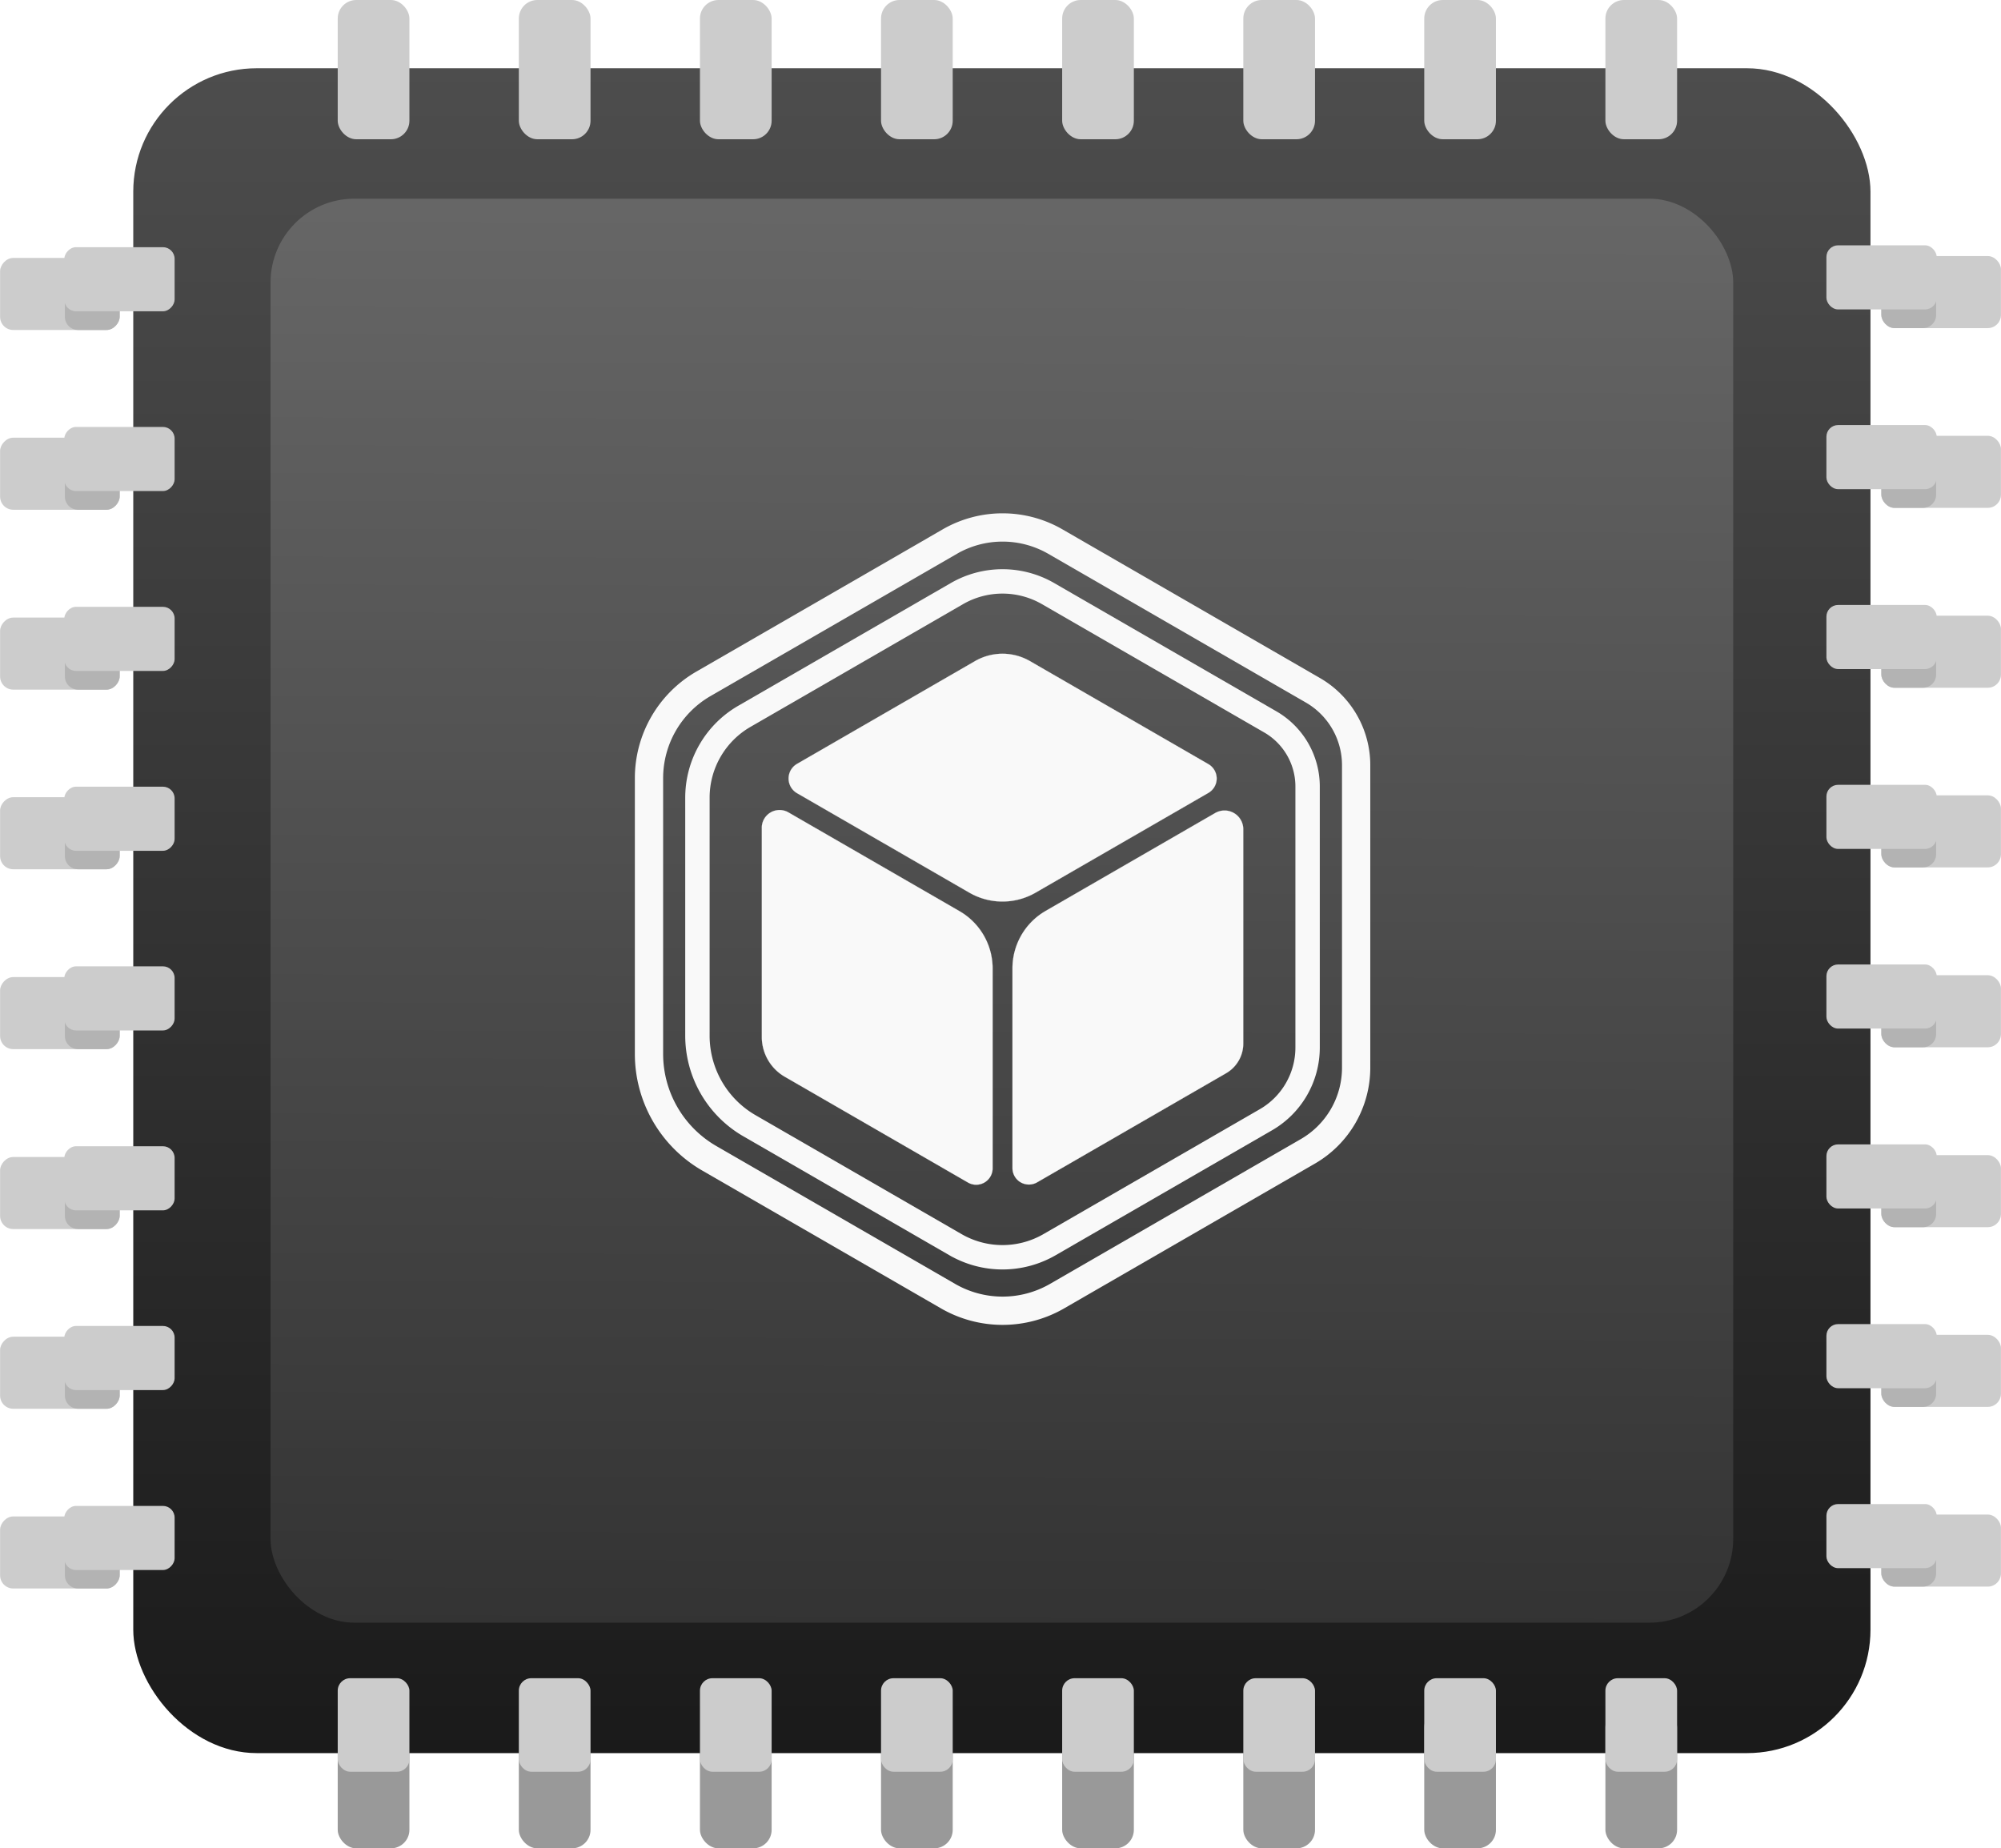
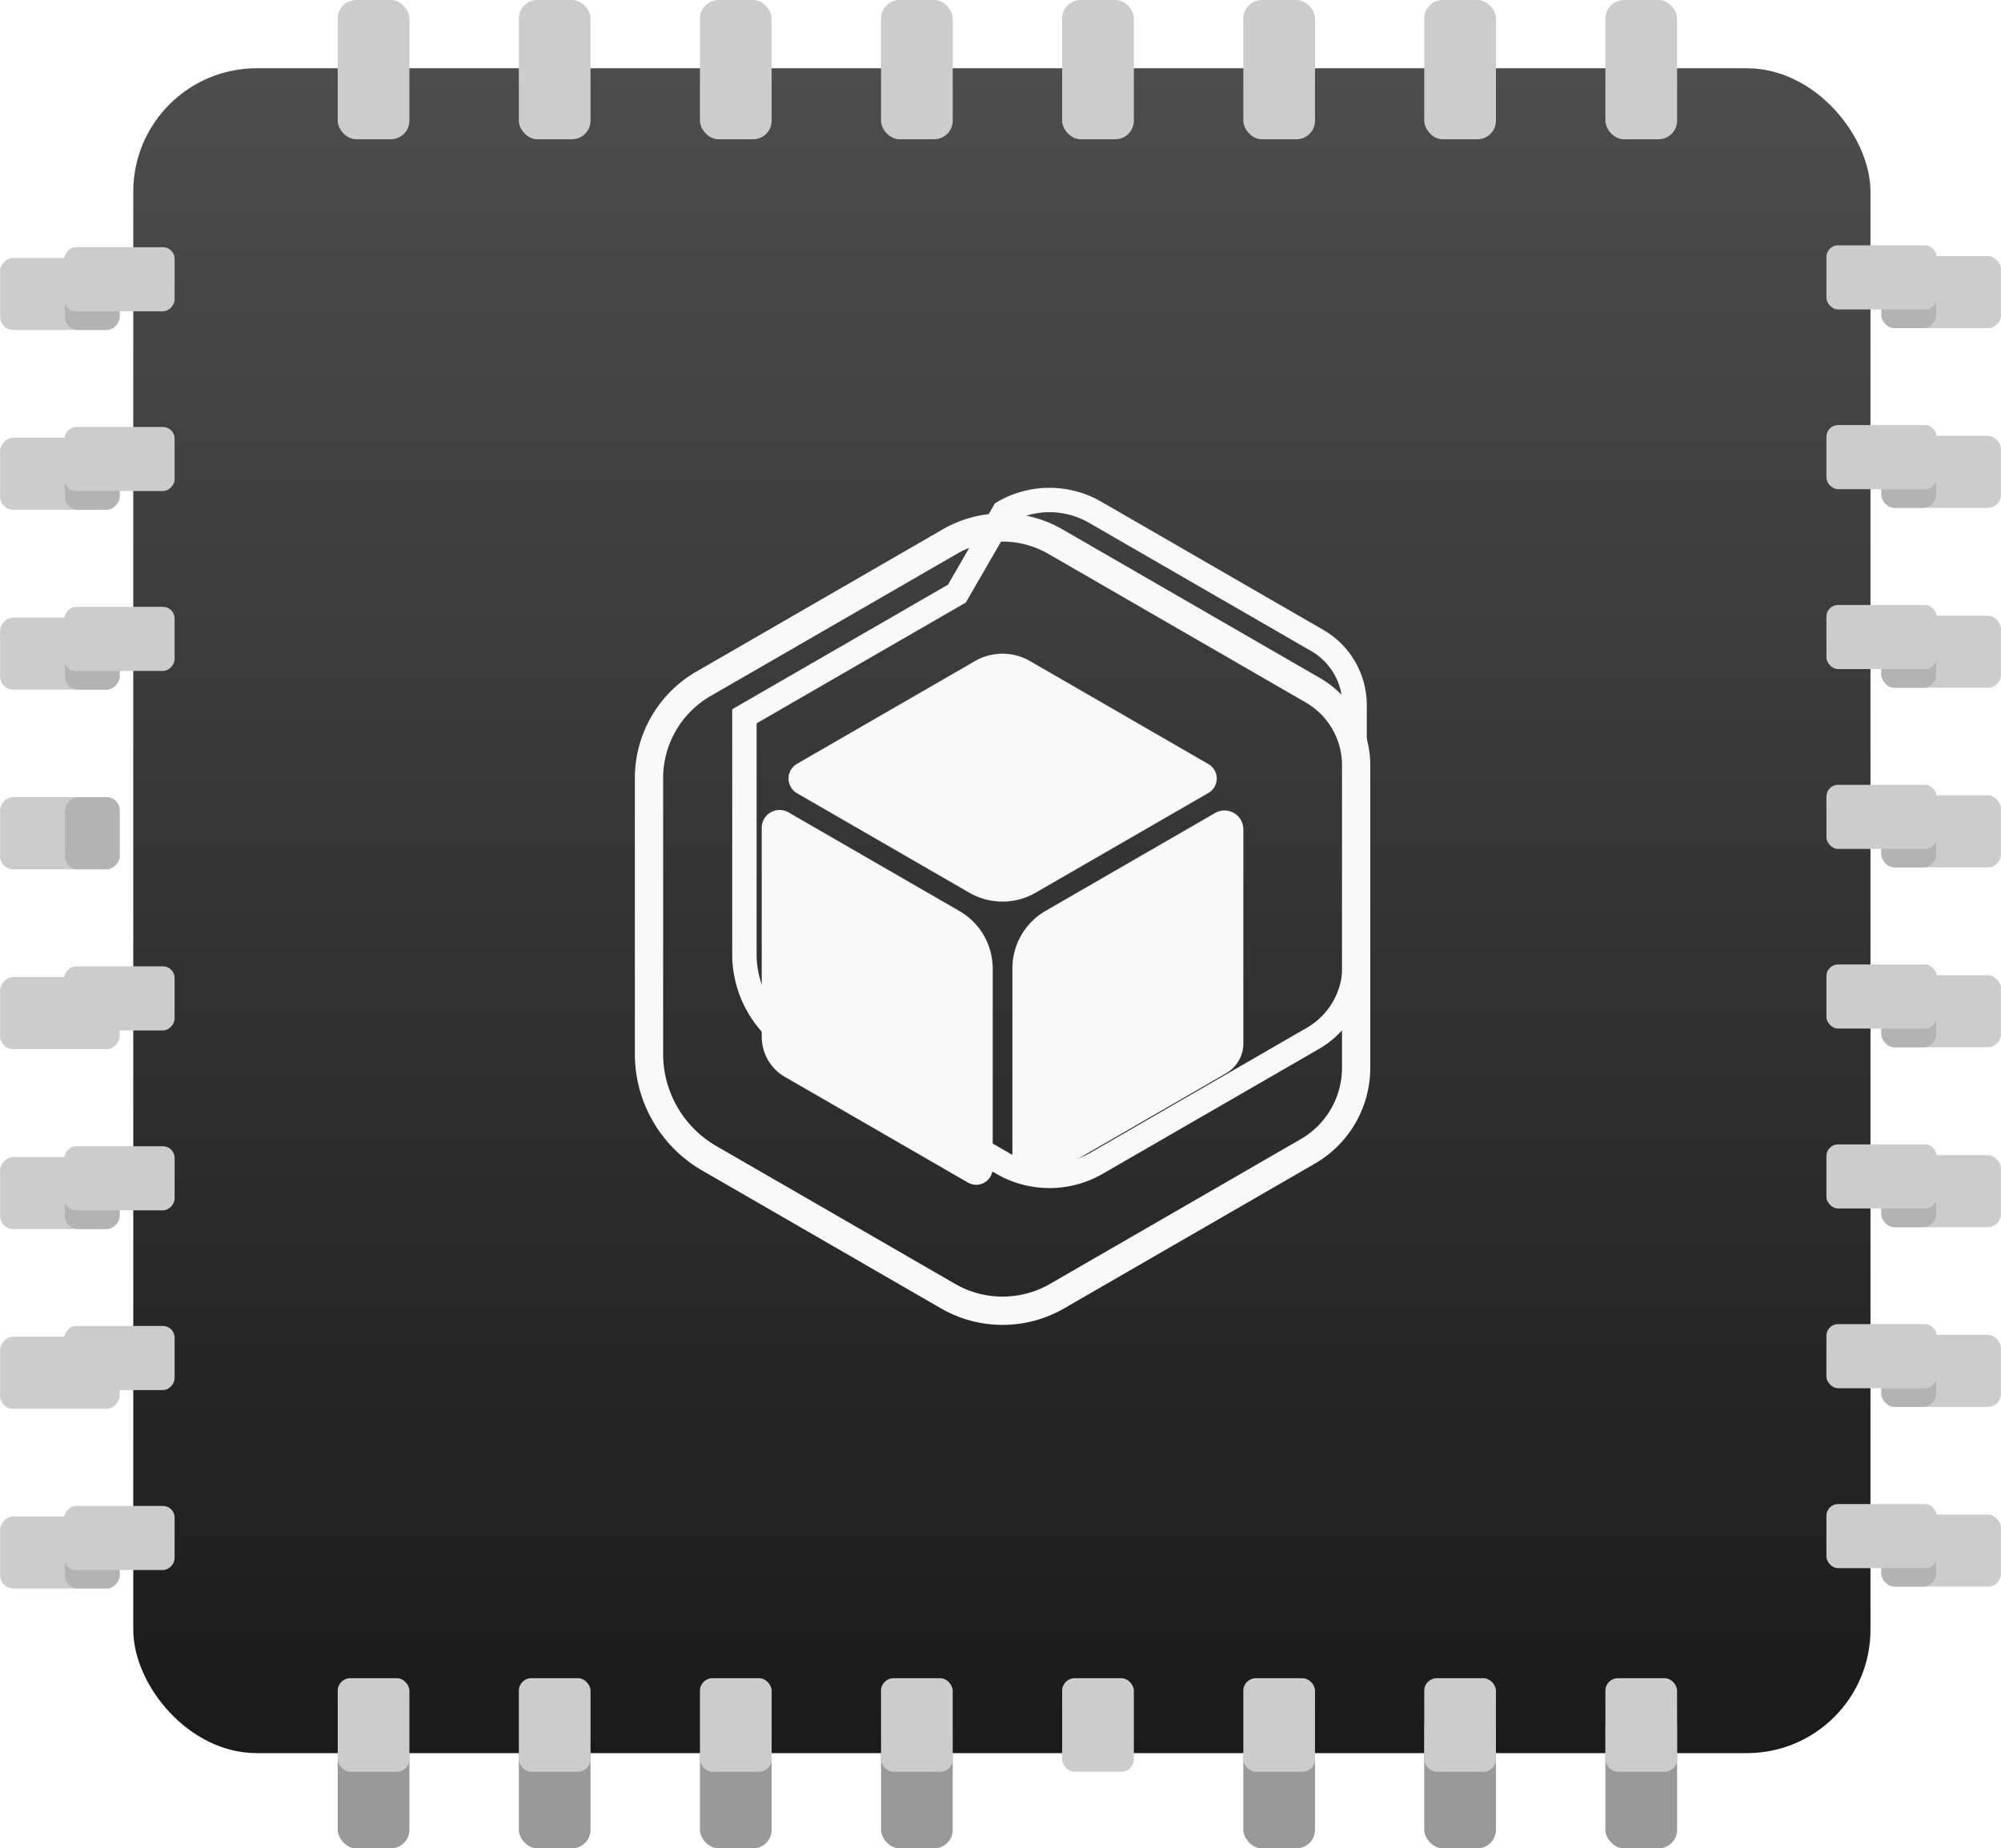
<svg xmlns="http://www.w3.org/2000/svg" width="85.604mm" height="79.075mm" version="1.1" viewBox="0 0 85.604 79.075" xml:space="preserve">
  <defs>
    <linearGradient id="linearGradient4" x1="108.4" x2="108.4" y1="221.93" y2="294.24" gradientTransform="translate(-2.815 -8.825)" gradientUnits="userSpaceOnUse">
      <stop stop-color="#4d4d4d" offset="0" />
      <stop stop-color="#1a1a1a" offset="1" />
    </linearGradient>
    <linearGradient id="linearGradient6" x1="108.16" x2="108.35" y1="290.96" y2="226.05" gradientTransform="matrix(.932 0 0 .936 4.368 7.715)" gradientUnits="userSpaceOnUse">
      <stop stop-color="#333" offset="0" />
      <stop stop-color="#666" offset="1" />
    </linearGradient>
    <filter id="filter85" x="-.02" y="-.018" width="1.04" height="1.045" color-interpolation-filters="sRGB">
      <feFlood flood-color="black" in="SourceGraphic" result="flood" />
      <feGaussianBlur in="SourceGraphic" result="blur" stdDeviation="0" />
      <feOffset dx="0" dy="0.3" in="blur" result="offset" />
      <feComposite in="flood" in2="offset" operator="in" result="comp1" />
      <feComposite in="SourceGraphic" in2="comp1" result="comp2" />
    </filter>
  </defs>
  <g transform="translate(-60.5 -210.28)">
    <g fill="#999" stroke-width=".214">
      <rect x="74.948" y="283.4" width="3.067" height="5.958" ry=".793" />
      <rect x="82.696" y="283.4" width="3.067" height="5.958" ry=".793" />
      <rect x="90.444" y="283.4" width="3.067" height="5.958" ry=".793" />
      <rect x="98.191" y="283.4" width="3.067" height="5.958" ry=".793" />
-       <rect x="105.94" y="283.4" width="3.067" height="5.958" ry=".793" />
      <rect x="113.69" y="283.4" width="3.067" height="5.958" ry=".793" />
    </g>
    <rect x="66.201" y="213.2" width="74.319" height="72.084" ry="5.282" fill="url(#linearGradient4)" stroke-width=".293" />
-     <rect x="72.074" y="218.78" width="62.574" height="60.924" ry="3.588" fill="url(#linearGradient6)" stroke-width=".247" />
    <g transform="translate(-2.815 -8.825)">
      <rect x="143.8" y="230.06" width="5.116" height="3.083" ry=".563" fill="#ccc" stroke-width=".183" />
      <rect x="143.8" y="230.06" width="2.344" height="3.083" ry=".563" fill="#b3b3b3" stroke-width=".124" />
      <rect x="141.45" y="229.6" width="4.719" height="2.743" ry=".501" fill="#ccc" stroke-width=".166" />
    </g>
    <g transform="translate(-2.815 -7.455)">
      <rect x="143.8" y="236.38" width="5.116" height="3.083" ry=".563" fill="#ccc" stroke-width=".183" />
      <rect x="143.8" y="236.38" width="2.344" height="3.083" ry=".563" fill="#b3b3b3" stroke-width=".124" />
      <rect x="141.45" y="235.92" width="4.719" height="2.743" ry=".501" fill="#ccc" stroke-width=".166" />
    </g>
    <g transform="translate(-2.815 -4.888)">
      <rect x="143.8" y="241.51" width="5.116" height="3.083" ry=".563" fill="#ccc" stroke-width=".183" />
      <rect x="143.8" y="241.51" width="2.344" height="3.083" ry=".563" fill="#b3b3b3" stroke-width=".124" />
      <rect x="141.45" y="241.05" width="4.719" height="2.743" ry=".501" fill="#ccc" stroke-width=".166" />
    </g>
    <g transform="translate(-2.815 -2.013)">
      <rect x="143.8" y="246.32" width="5.116" height="3.083" ry=".563" fill="#ccc" stroke-width=".183" />
      <rect x="143.8" y="246.32" width="2.344" height="3.083" ry=".563" fill="#b3b3b3" stroke-width=".124" />
      <rect x="141.45" y="245.87" width="4.719" height="2.743" ry=".501" fill="#ccc" stroke-width=".166" />
    </g>
    <g transform="translate(-2.815 -6.367)">
      <rect x="143.8" y="258.37" width="5.116" height="3.083" ry=".563" fill="#ccc" stroke-width=".183" />
      <rect x="143.8" y="258.37" width="2.344" height="3.083" ry=".563" fill="#b3b3b3" stroke-width=".124" />
      <rect x="141.45" y="257.91" width="4.719" height="2.743" ry=".501" fill="#ccc" stroke-width=".166" />
    </g>
    <g transform="translate(-2.815 -5.04)">
      <rect x="143.8" y="264.74" width="5.116" height="3.083" ry=".563" fill="#ccc" stroke-width=".183" />
      <rect x="143.8" y="264.74" width="2.344" height="3.083" ry=".563" fill="#b3b3b3" stroke-width=".124" />
      <rect x="141.45" y="264.28" width="4.719" height="2.743" ry=".501" fill="#ccc" stroke-width=".166" />
    </g>
    <g transform="translate(-2.815 -5.121)">
      <rect x="143.8" y="272.51" width="5.116" height="3.083" ry=".563" fill="#ccc" stroke-width=".183" />
      <rect x="143.8" y="272.51" width="2.344" height="3.083" ry=".563" fill="#b3b3b3" stroke-width=".124" />
      <rect x="141.45" y="272.05" width="4.719" height="2.743" ry=".501" fill="#ccc" stroke-width=".166" />
    </g>
    <g transform="translate(-2.815 -10.412)">
      <rect x="143.8" y="285.49" width="5.116" height="3.083" ry=".563" fill="#ccc" stroke-width=".183" />
      <rect x="143.8" y="285.49" width="2.344" height="3.083" ry=".563" fill="#b3b3b3" stroke-width=".124" />
      <rect x="141.45" y="285.04" width="4.719" height="2.743" ry=".501" fill="#ccc" stroke-width=".166" />
    </g>
    <g transform="matrix(-1 0 0 1 209.42 -8.745)">
      <rect x="143.8" y="230.06" width="5.116" height="3.083" ry=".563" fill="#ccc" stroke-width=".183" />
      <rect x="143.8" y="230.06" width="2.344" height="3.083" ry=".563" fill="#b3b3b3" stroke-width=".124" />
      <rect x="141.45" y="229.6" width="4.719" height="2.743" ry=".501" fill="#ccc" stroke-width=".166" />
    </g>
    <g transform="matrix(-1 0 0 1 209.42 -7.374)">
      <rect x="143.8" y="236.38" width="5.116" height="3.083" ry=".563" fill="#ccc" stroke-width=".183" />
      <rect x="143.8" y="236.38" width="2.344" height="3.083" ry=".563" fill="#b3b3b3" stroke-width=".124" />
      <rect x="141.45" y="235.92" width="4.719" height="2.743" ry=".501" fill="#ccc" stroke-width=".166" />
    </g>
    <g transform="matrix(-1 0 0 1 209.42 -4.808)">
      <rect x="143.8" y="241.51" width="5.116" height="3.083" ry=".563" fill="#ccc" stroke-width=".183" />
      <rect x="143.8" y="241.51" width="2.344" height="3.083" ry=".563" fill="#b3b3b3" stroke-width=".124" />
      <rect x="141.45" y="241.05" width="4.719" height="2.743" ry=".501" fill="#ccc" stroke-width=".166" />
    </g>
    <g transform="matrix(-1 0 0 1 209.42 -1.933)">
      <rect x="143.8" y="246.32" width="5.116" height="3.083" ry=".563" fill="#ccc" stroke-width=".183" />
      <rect x="143.8" y="246.32" width="2.344" height="3.083" ry=".563" fill="#b3b3b3" stroke-width=".124" />
-       <rect x="141.45" y="245.87" width="4.719" height="2.743" ry=".501" fill="#ccc" stroke-width=".166" />
    </g>
    <g transform="matrix(-1 0 0 1 209.42 -6.287)">
      <rect x="143.8" y="258.37" width="5.116" height="3.083" ry=".563" fill="#ccc" stroke-width=".183" />
-       <rect x="143.8" y="258.37" width="2.344" height="3.083" ry=".563" fill="#b3b3b3" stroke-width=".124" />
      <rect x="141.45" y="257.91" width="4.719" height="2.743" ry=".501" fill="#ccc" stroke-width=".166" />
    </g>
    <g transform="matrix(-1 0 0 1 209.42 -4.96)">
      <rect x="143.8" y="264.74" width="5.116" height="3.083" ry=".563" fill="#ccc" stroke-width=".183" />
      <rect x="143.8" y="264.74" width="2.344" height="3.083" ry=".563" fill="#b3b3b3" stroke-width=".124" />
      <rect x="141.45" y="264.28" width="4.719" height="2.743" ry=".501" fill="#ccc" stroke-width=".166" />
    </g>
    <g transform="matrix(-1 0 0 1 209.42 -5.041)">
      <rect x="143.8" y="272.51" width="5.116" height="3.083" ry=".563" fill="#ccc" stroke-width=".183" />
-       <rect x="143.8" y="272.51" width="2.344" height="3.083" ry=".563" fill="#b3b3b3" stroke-width=".124" />
      <rect x="141.45" y="272.05" width="4.719" height="2.743" ry=".501" fill="#ccc" stroke-width=".166" />
    </g>
    <g transform="matrix(-1 0 0 1 209.42 -10.332)">
      <rect x="143.8" y="285.49" width="5.116" height="3.083" ry=".563" fill="#ccc" stroke-width=".183" />
      <rect x="143.8" y="285.49" width="2.344" height="3.083" ry=".563" fill="#b3b3b3" stroke-width=".124" />
      <rect x="141.45" y="285.04" width="4.719" height="2.743" ry=".501" fill="#ccc" stroke-width=".166" />
    </g>
    <g fill="#ccc" stroke-width=".214">
      <rect x="74.948" y="210.28" width="3.067" height="5.958" ry=".793" />
      <rect x="82.696" y="210.28" width="3.067" height="5.958" ry=".793" />
      <rect x="90.444" y="210.28" width="3.067" height="5.958" ry=".793" />
      <rect x="98.191" y="210.28" width="3.067" height="5.958" ry=".793" />
      <rect x="105.94" y="210.28" width="3.067" height="5.958" ry=".793" />
      <rect x="113.69" y="210.28" width="3.067" height="5.958" ry=".793" />
      <rect x="121.43" y="210.28" width="3.067" height="5.958" ry=".793" />
      <rect x="129.18" y="210.28" width="3.067" height="5.958" ry=".793" />
    </g>
    <rect x="121.43" y="283.4" width="3.067" height="5.958" ry=".793" fill="#999" stroke-width=".214" />
    <rect x="74.948" y="282.08" width="3.067" height="4.001" ry=".533" fill="#ccc" stroke-width=".175" />
    <rect x="129.18" y="283.4" width="3.067" height="5.958" ry=".793" fill="#999" stroke-width=".214" />
    <g fill="#ccc" stroke-width=".175">
      <rect x="82.696" y="282.08" width="3.067" height="4.001" ry=".533" />
      <rect x="90.444" y="282.08" width="3.067" height="4.001" ry=".533" />
      <rect x="98.191" y="282.08" width="3.067" height="4.001" ry=".533" />
      <rect x="105.94" y="282.08" width="3.067" height="4.001" ry=".533" />
      <rect x="113.69" y="282.08" width="3.067" height="4.001" ry=".533" />
      <rect x="121.43" y="282.08" width="3.067" height="4.001" ry=".533" />
      <rect x="129.18" y="282.08" width="3.067" height="4.001" ry=".533" />
    </g>
    <g transform="matrix(1.02 0 0 1.02 -2.185 -2.085)" filter="url(#filter85)" stroke="#f9f9f9">
      <g fill="#f9f9f9" stroke-width=".005">
        <path d="m94.887 239.94 7.463-4.309a2.304 2.304 0 0 1 2.304 0l7.483 4.321a0.697 0.697 0 0 1 0 1.207l-7.247 4.184a2.778 2.778 0 0 1-2.778 0l-7.226-4.172a0.71 0.71 0 0 1-1e-6 -1.23z" />
        <path d="m93.408 242.62v8.774a1.93 1.93 0 0 0 0.965 1.672l7.681 4.435a0.689 0.689 0 0 0 1.034-0.597v-8.38a2.778 2.778 0 0 0-1.389-2.405l-7.175-4.142a0.745 0.745 0 0 0-1.117 0.645z" />
        <path d="m105.31 246.11 7.113-4.107a0.786 0.786 0 0 1 1.178 0.68v8.987a1.439 1.439 0 0 1-0.719 1.246l-7.927 4.577a0.689 0.689 0 0 1-1.034-0.597v-8.38a2.778 2.778 0 0 1 1.389-2.405z" />
      </g>
-       <path d="m101.59 232.8-8.912 5.146a3.943 3.943 0 0 0-1.971 3.414v9.981a4.362 4.362 0 0 0 2.181 3.778l8.642 4.989a3.946 3.946 0 0 0 3.946 0l9.074-5.239a3.498 3.498 0 0 0 1.749-3.029v-10.949a3.13 3.13 0 0 0-1.565-2.711l-9.319-5.38a3.825 3.825 0 0 0-3.825 0z" fill="none" stroke-width="1.023" />
+       <path d="m101.59 232.8-8.912 5.146v9.981a4.362 4.362 0 0 0 2.181 3.778l8.642 4.989a3.946 3.946 0 0 0 3.946 0l9.074-5.239a3.498 3.498 0 0 0 1.749-3.029v-10.949a3.13 3.13 0 0 0-1.565-2.711l-9.319-5.38a3.825 3.825 0 0 0-3.825 0z" fill="none" stroke-width="1.023" />
      <path d="m101.29 230.62-10.329 5.963a4.569 4.569 0 0 0-2.285 3.957v11.567a5.056 5.056 0 0 0 2.528 4.378l10.015 5.782a4.573 4.573 0 0 0 4.573 0l10.516-6.072a4.053 4.053 0 0 0 2.027-3.51v-12.689a3.628 3.628 0 0 0-1.814-3.142l-10.799-6.235a4.433 4.433 0 0 0-4.433 0z" fill="none" stroke-width="1.186" />
    </g>
  </g>
</svg>